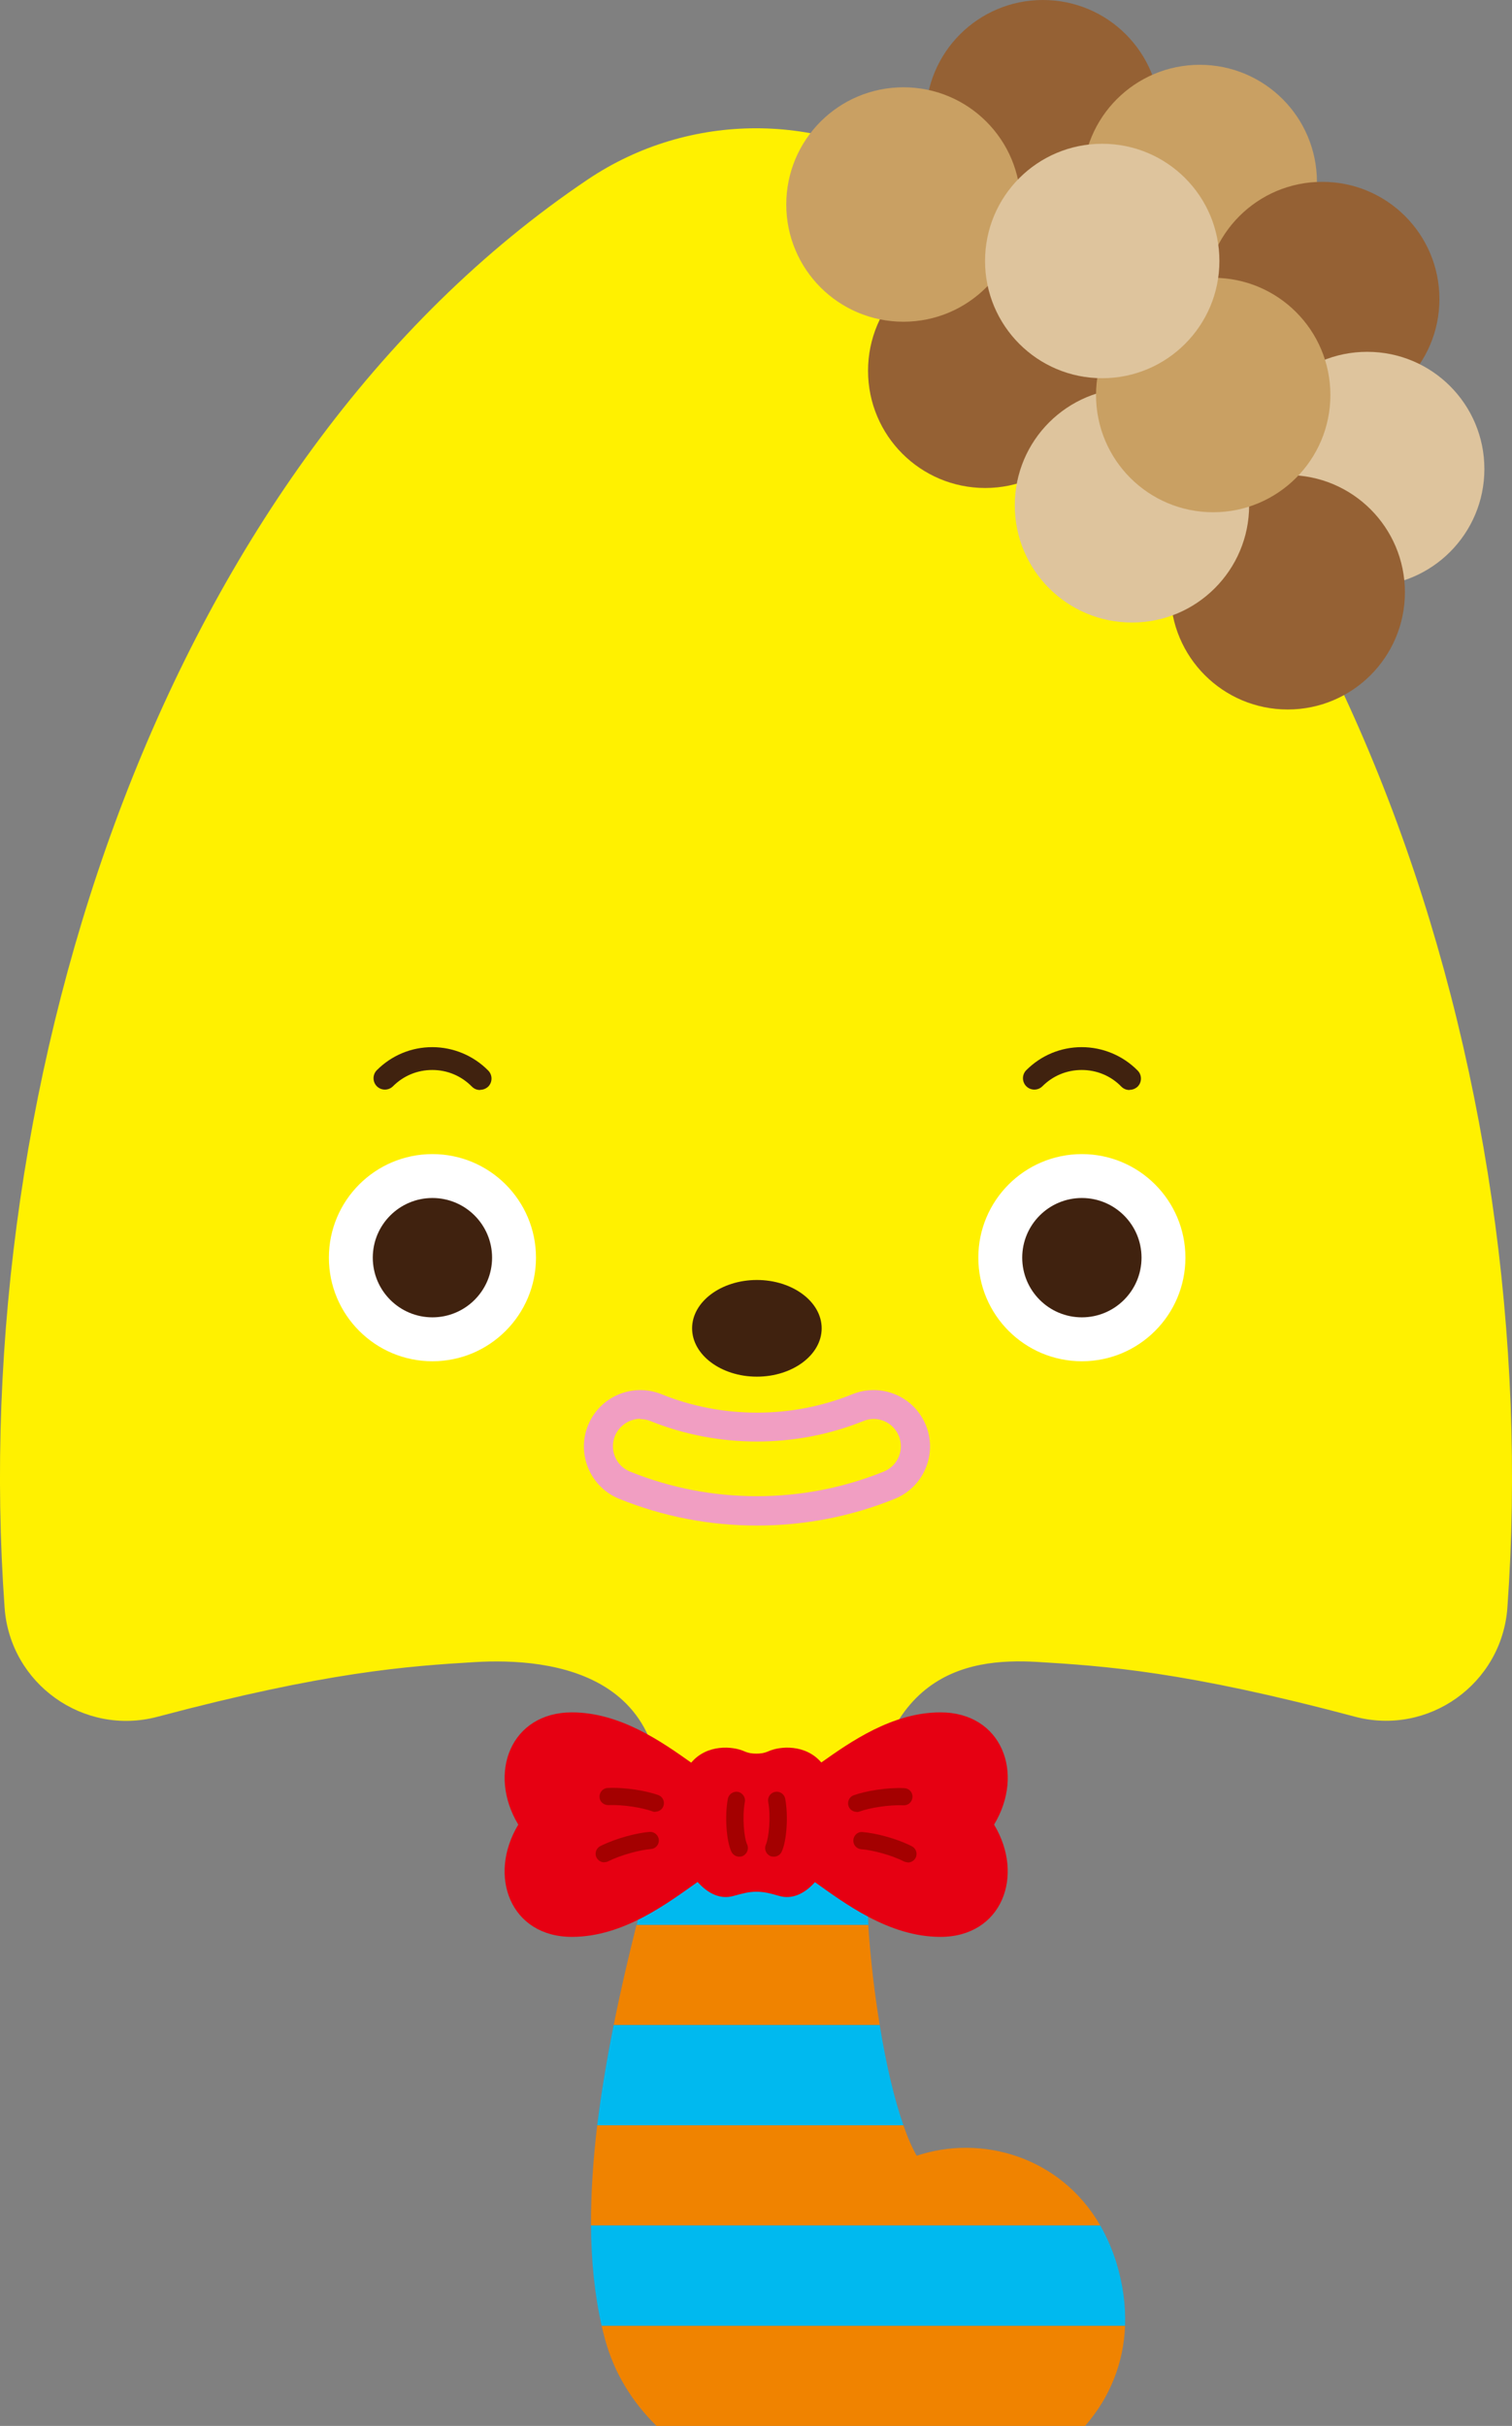
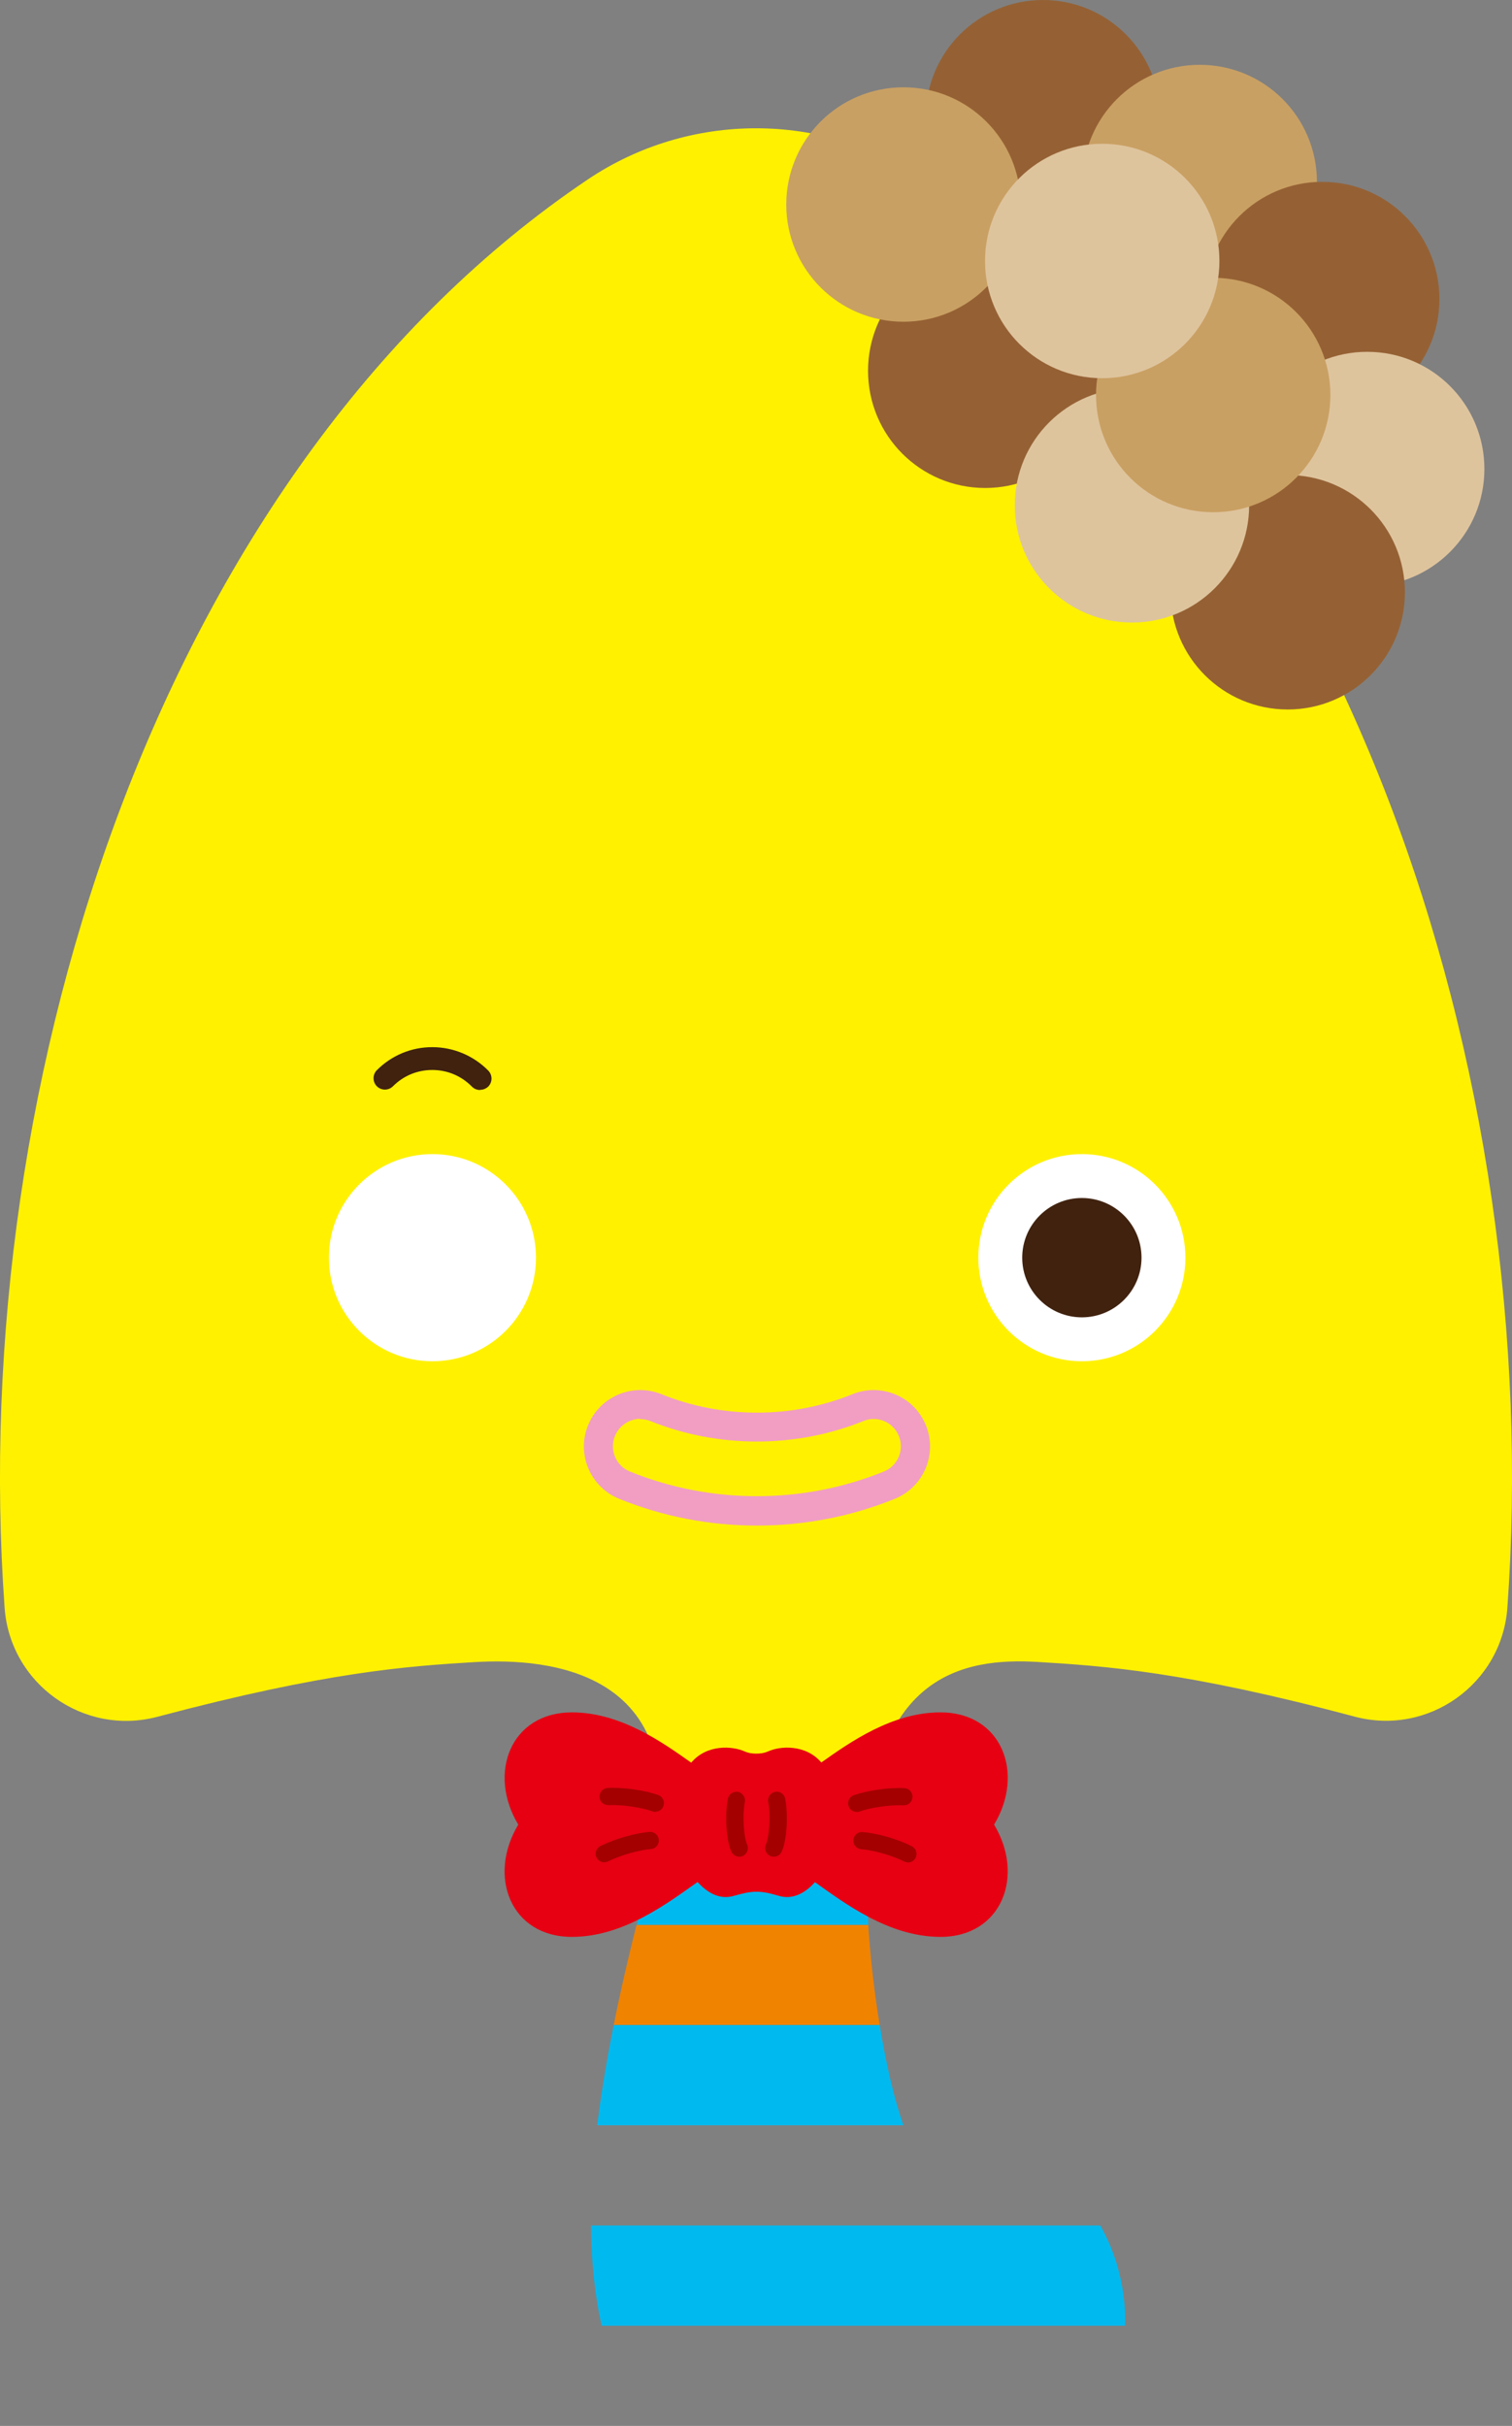
<svg xmlns="http://www.w3.org/2000/svg" viewBox="0 0 85.42 137.01">
  <rect x="0" y="0" width="85.42" height="137.01" fill="#808080" stroke="none" />
  <defs>
    <style>.d{fill:#40220f;}.e{fill:#fff;}.f{fill:#c9a063;}.g{fill:#956134;}.h{fill:#a40000;}.i{fill:#f08300;}.j{fill:#f19ec2;}.k{fill:#e60012;}.l{fill:#00b9ef;}.m{fill:#fff100;}.n{fill:#dec49d;}</style>
  </defs>
  <g id="a" />
  <g id="b">
    <g id="c">
      <g>
        <path class="m" d="M52.22,10.14c-5.74-3.86-13.28-3.86-19.02,0C9.37,26.18-1.9,60.65,.26,90.8c.31,4.3,4.46,7.26,8.63,6.16,9.56-2.54,14.12-2.86,17.95-3.09,4.11-.24,12.69,.41,9.93,11.73,3.44-2.85,9.45-2.05,12.16-.25,.07-10.88,5.61-11.72,9.65-11.49,3.83,.23,8.39,.54,17.95,3.09,4.17,1.11,8.32-1.85,8.63-6.16,2.16-30.15-9.11-64.62-32.94-80.66" />
-         <path class="d" d="M42.76,72.29c-2.02,0-3.66,1.23-3.66,2.73s1.64,2.73,3.66,2.73,3.66-1.23,3.66-2.73-1.64-2.73-3.66-2.73" />
        <path class="d" d="M27.12,61.56c-.17,0-.33-.06-.46-.19-.6-.61-1.39-.94-2.24-.94s-1.63,.33-2.22,.92c-.25,.25-.66,.25-.91,0-.25-.25-.25-.66,0-.91,.84-.84,1.95-1.3,3.13-1.3s2.32,.47,3.16,1.32c.25,.25,.25,.66,0,.91-.13,.12-.29,.18-.45,.18" />
        <path class="e" d="M30.28,71.03c0,3.23-2.62,5.85-5.85,5.85s-5.85-2.62-5.85-5.85,2.62-5.85,5.85-5.85,5.85,2.62,5.85,5.85" />
-         <path class="d" d="M24.43,67.66c-1.86,0-3.37,1.51-3.37,3.37s1.51,3.37,3.37,3.37,3.37-1.51,3.37-3.37-1.51-3.37-3.37-3.37" />
-         <path class="d" d="M63.81,61.56c-.17,0-.33-.06-.46-.19-.59-.61-1.39-.94-2.24-.94s-1.63,.33-2.22,.92c-.25,.25-.66,.25-.91,0-.25-.25-.25-.66,0-.91,.84-.84,1.95-1.3,3.13-1.3s2.32,.47,3.16,1.32c.25,.25,.25,.66,0,.91-.13,.12-.29,.18-.45,.18" />
        <path class="e" d="M66.97,71.03c0,3.23-2.62,5.85-5.85,5.85s-5.85-2.62-5.85-5.85,2.62-5.85,5.85-5.85,5.85,2.62,5.85,5.85" />
        <path class="d" d="M61.12,67.66c-1.86,0-3.37,1.51-3.37,3.37s1.51,3.37,3.37,3.37,3.37-1.51,3.37-3.37-1.51-3.37-3.37-3.37" />
        <path class="j" d="M36.18,80.13c-.61,0-1.19,.37-1.44,.97-.32,.79,.06,1.69,.85,2.01,2.28,.92,4.69,1.39,7.17,1.39s4.89-.47,7.17-1.39c.79-.32,1.17-1.22,.85-2.01-.16-.38-.45-.68-.83-.84s-.8-.16-1.18,0c-3.82,1.54-8.2,1.54-12.02,0-.19-.08-.38-.11-.58-.11m6.59,6.01c-2.69,0-5.31-.51-7.78-1.51-1.63-.66-2.42-2.52-1.76-4.15,.66-1.63,2.52-2.42,4.15-1.76,3.43,1.39,7.36,1.39,10.79,0,.79-.32,1.65-.31,2.44,.02,.78,.33,1.39,.95,1.71,1.74,.66,1.63-.13,3.49-1.76,4.15-2.47,1-5.09,1.51-7.78,1.51" />
        <path class="i" d="M49.7,114.37c-.29-1.76-.52-3.69-.65-5.66h-13.09c-.47,1.86-.91,3.76-1.29,5.66h15.03Z" />
-         <path class="i" d="M33.39,125.69h28.77c-2.27-3.93-6.75-5.15-10.37-3.94-.25-.43-.51-1.01-.75-1.72h-17.3c-.23,1.93-.36,3.83-.35,5.66" />
-         <path class="i" d="M34.18,132.11c.51,1.9,1.53,3.54,2.91,4.9h24.21c1.42-1.62,2.18-3.57,2.26-5.66h-29.57c.06,.26,.12,.51,.19,.76" />
        <path class="l" d="M48.93,105.35c-2.71-1.8-8.72-2.6-12.16,.25-.27,1.02-.54,2.06-.8,3.11h13.09c-.07-1.11-.12-2.24-.13-3.36" />
        <path class="l" d="M33.74,120.03h17.3c-.51-1.45-.98-3.43-1.34-5.66h-15.03c-.38,1.9-.7,3.8-.93,5.66" />
        <path class="l" d="M33.99,131.35h29.57c.04-1.15-.12-2.35-.49-3.56-.24-.77-.55-1.47-.91-2.1h-28.77c.01,1.98,.2,3.89,.6,5.66" />
        <path class="k" d="M53.13,96.71c-2.72,0-5.09,1.67-6.73,2.83-.9-1.05-2.34-.92-2.97-.64-.27,.12-.49,.14-.7,.14s-.43-.02-.7-.14c-.64-.28-2.09-.41-2.98,.65-1.64-1.16-4.01-2.84-6.74-2.84-3.46,0-4.78,3.44-3.03,6.34-1.75,2.9-.44,6.34,3.03,6.34,2.94,0,5.46-1.95,7.1-3.1,.61,.68,1.3,.99,2.02,.79,.52-.14,.86-.24,1.3-.24s.78,.09,1.3,.24c.71,.2,1.41-.11,2.01-.78,1.64,1.16,4.16,3.09,7.09,3.09,3.46,0,4.78-3.44,3.03-6.34,1.75-2.9,.44-6.34-3.03-6.34" />
        <path class="h" d="M37.03,102.33c-.06,0-.11,0-.17-.03-.54-.2-1.65-.39-2.48-.35-.28,0-.5-.19-.51-.46-.01-.27,.19-.5,.46-.51,1.01-.05,2.22,.17,2.86,.4,.25,.09,.38,.37,.29,.62-.07,.2-.26,.32-.46,.32" />
        <path class="h" d="M34.14,105.18c-.18,0-.35-.1-.44-.27-.12-.24-.02-.53,.22-.65,.9-.45,2.1-.75,2.78-.8,.26-.02,.5,.18,.52,.45,.02,.27-.18,.5-.45,.52-.58,.04-1.66,.32-2.41,.69-.07,.04-.14,.05-.22,.05" />
        <path class="h" d="M48.4,102.33c-.2,0-.39-.12-.46-.32-.09-.25,.04-.53,.29-.62,.64-.23,1.86-.45,2.86-.4,.27,.01,.48,.24,.46,.51s-.23,.47-.51,.46c-.83-.04-1.94,.15-2.48,.35-.06,.02-.11,.03-.17,.03" />
        <path class="h" d="M51.29,105.18c-.07,0-.15-.02-.22-.05-.75-.38-1.83-.65-2.41-.69-.27-.02-.47-.25-.45-.52,.02-.27,.25-.48,.52-.45,.68,.05,1.88,.34,2.78,.8,.24,.12,.34,.41,.22,.65-.09,.17-.26,.27-.44,.27" />
        <path class="h" d="M43.71,104.86c-.07,0-.14-.01-.2-.04-.24-.11-.35-.4-.24-.65,.16-.35,.29-1.54,.13-2.4-.05-.26,.12-.52,.39-.57,.26-.05,.52,.12,.57,.39,.18,.95,.09,2.38-.2,2.99-.08,.18-.26,.28-.44,.28" />
        <path class="h" d="M41.76,104.86c-.18,0-.36-.11-.44-.28-.29-.62-.38-2.04-.2-2.99,.05-.26,.31-.44,.57-.39,.26,.05,.44,.31,.39,.57-.16,.86-.04,2.05,.13,2.4,.11,.24,0,.53-.24,.65-.07,.03-.14,.04-.2,.04" />
        <path class="g" d="M65.54,6.62c0,3.65-2.96,6.62-6.62,6.62s-6.62-2.96-6.62-6.62,2.96-6.62,6.62-6.62,6.62,2.96,6.62,6.62" />
        <path class="g" d="M62.28,20.94c0,3.65-2.96,6.62-6.62,6.62s-6.62-2.96-6.62-6.62,2.96-6.62,6.62-6.62,6.62,2.96,6.62,6.62" />
        <path class="f" d="M57.66,11.55c0,3.65-2.96,6.62-6.62,6.62s-6.62-2.96-6.62-6.62,2.96-6.62,6.62-6.62,6.62,2.96,6.62,6.62" />
        <path class="f" d="M74.4,10.28c0,3.65-2.96,6.62-6.62,6.62s-6.62-2.96-6.62-6.62,2.96-6.62,6.62-6.62,6.62,2.96,6.62,6.62" />
        <path class="g" d="M81.32,16.89c0,3.65-2.96,6.62-6.62,6.62s-6.62-2.96-6.62-6.62,2.96-6.62,6.62-6.62,6.62,2.96,6.62,6.62" />
        <path class="n" d="M83.86,26.49c0,3.65-2.96,6.62-6.62,6.62s-6.62-2.96-6.62-6.62,2.96-6.62,6.62-6.62,6.62,2.96,6.62,6.62" />
        <path class="g" d="M79.37,33.45c0,3.65-2.96,6.62-6.62,6.62s-6.62-2.96-6.62-6.62,2.96-6.62,6.62-6.62,6.62,2.96,6.62,6.62" />
        <path class="n" d="M70.57,28.54c0,3.65-2.96,6.62-6.62,6.62s-6.62-2.96-6.62-6.62,2.96-6.62,6.62-6.62,6.62,2.96,6.62,6.62" />
        <path class="f" d="M75.16,22.31c0,3.65-2.96,6.62-6.62,6.62s-6.62-2.96-6.62-6.62,2.96-6.62,6.62-6.62,6.62,2.96,6.62,6.62" />
        <path class="n" d="M68.89,14.74c0,3.65-2.96,6.62-6.62,6.62s-6.62-2.96-6.62-6.62,2.96-6.62,6.62-6.62,6.62,2.96,6.62,6.62" />
      </g>
    </g>
  </g>
</svg>